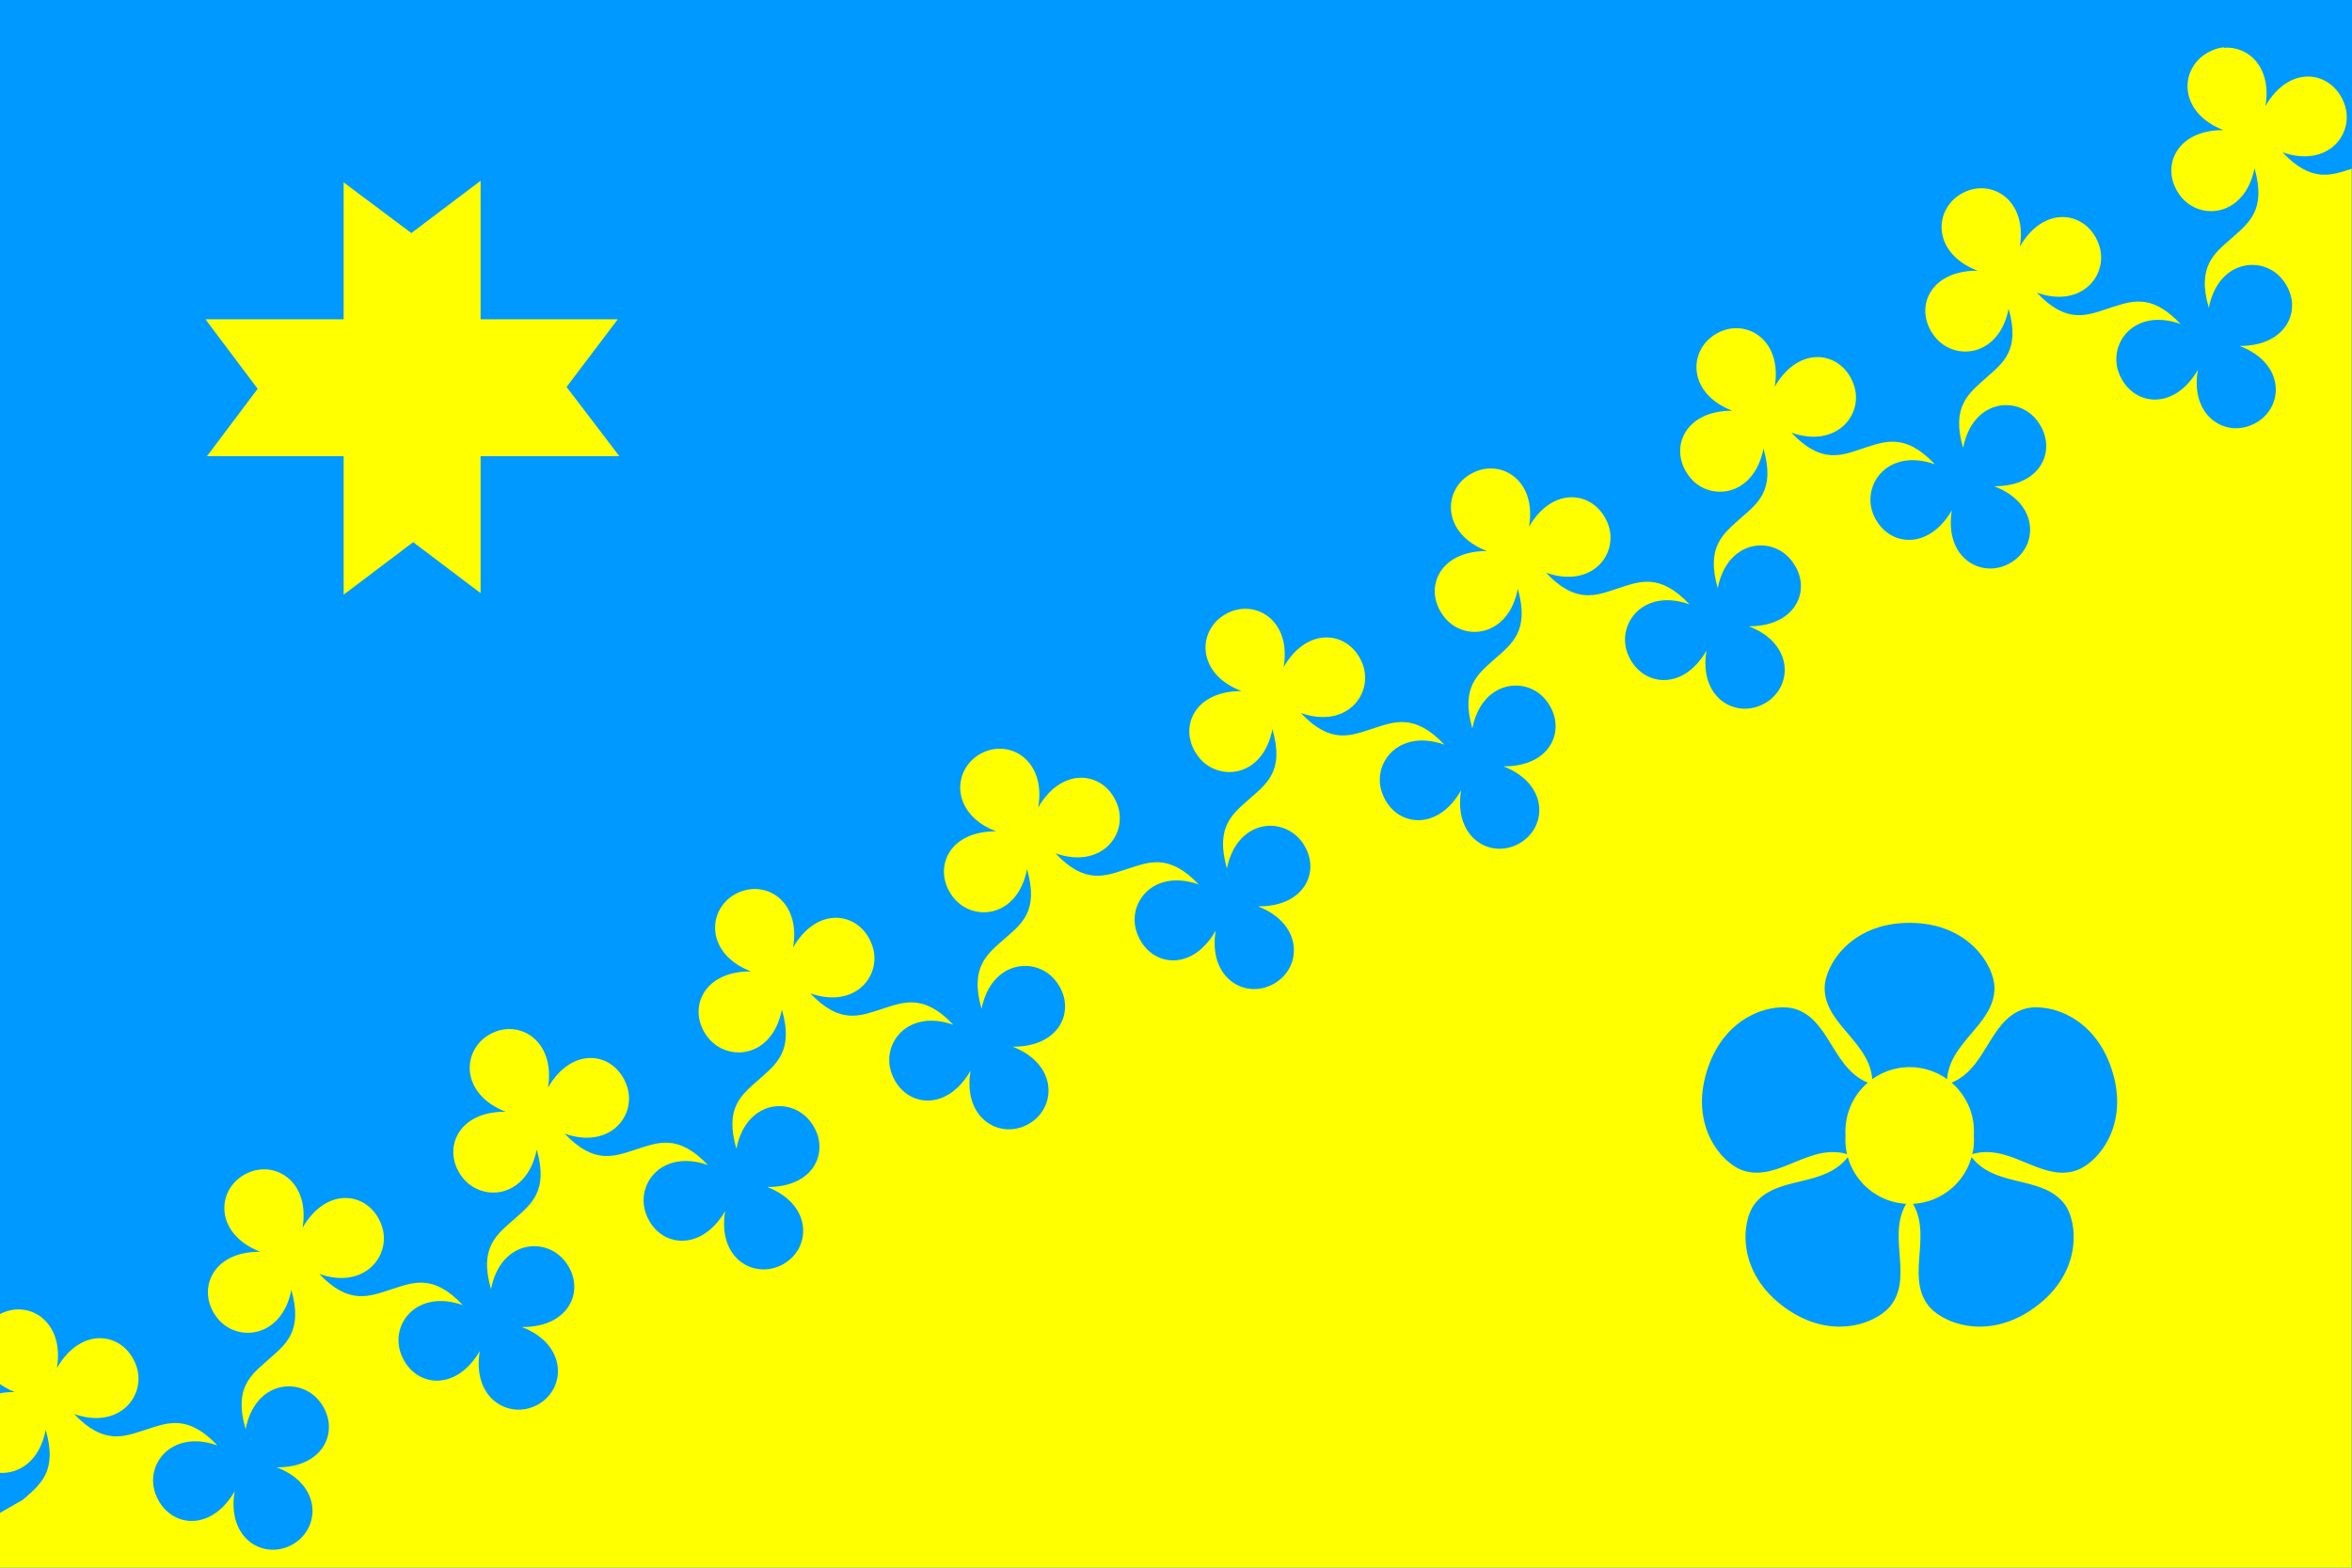
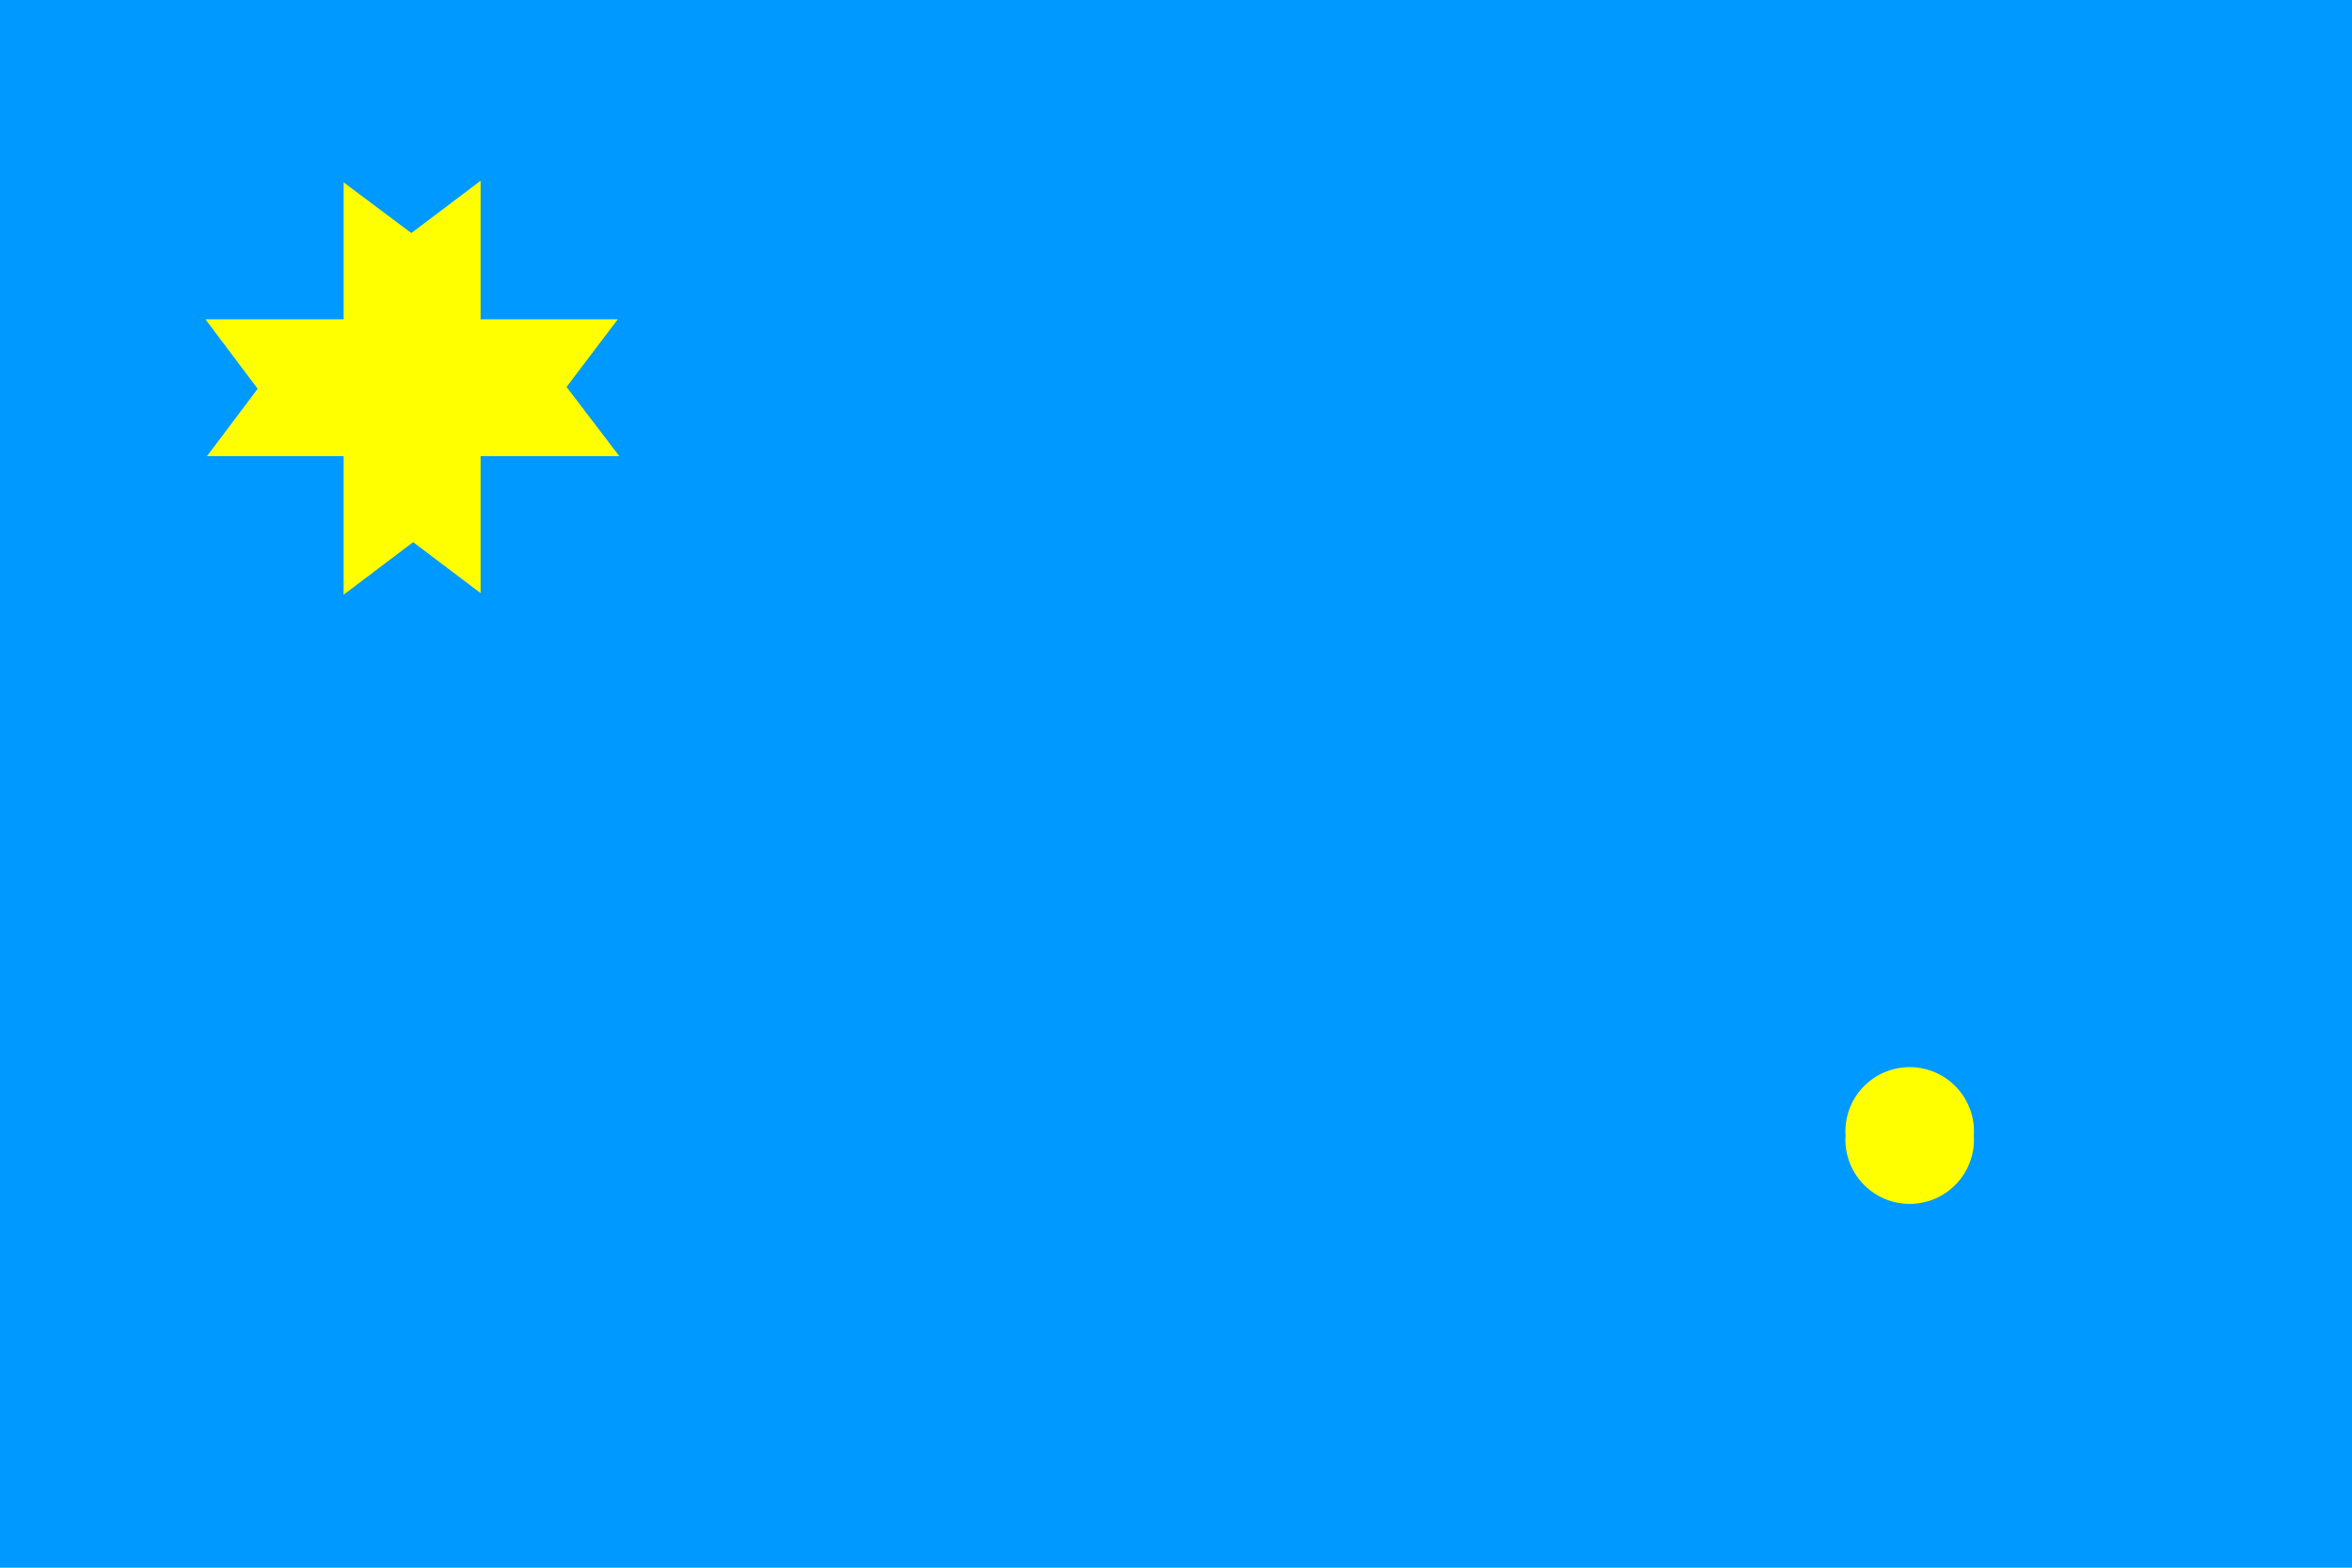
<svg xmlns="http://www.w3.org/2000/svg" height="600" width="900">
  <path d="m0 0h900v600h-900z" fill="#09f" />
-   <path d="m851 18.1c-2.1.2-4.3.9-6.3 2.1-10.9 6.2-11.2 22.9 6.1 29.6-18.7-.1-24.5 15-16.3 25.4 7.6 9.5 24.5 7.6 28.2-10.8 4.6 16.1-2.3 21-8.7 26.7s-13.5 10.6-8.8 26.7c3.6-18.4 20.7-20.3 28.2-10.8 8.3 10.3 2.4 25.5-16.4 25.4 17.4 6.6 17.1 23.2 6.3 29.4-10.9 6.3-25.4-1.9-22.3-20.2-9.4 16.2-25.4 13.6-30.2 1.2-4.3-11.3 5.9-25.1 23.6-18.8-11.5-12.2-19.2-8.6-27.5-6-8.2 2.7-16 6.2-27.5-6 17.7 6.3 28-7.5 23.6-18.8-4.7-12.4-20.8-15-30.1 1.2 3-18.3-11.4-26.5-22.3-20.3s-11.2 22.9 6.1 29.5c-18.7-.1-24.6 14.9-16.3 25.3 7.5 9.5 24.6 7.7 28.2-10.7 4.6 16-2.3 20.8-8.7 26.5-6.4 5.8-13.4 10.7-8.7 26.7 3.6-18.4 20.5-20.2 28.1-10.7 8.3 10.4 2.5 25.5-16.2 25.4 17.3 6.6 17 23.2 6.1 29.4-10.9 6.3-25.4-2-22.3-20.2-9.4 16.2-25.4 13.6-30.2 1.2-4.3-11.3 6-25.1 23.7-18.8-11.5-12.2-19.3-8.7-27.5-6.1-8.1 2.7-15.9 6.2-27.4-6 17.7 6.2 28.1-7.5 23.7-18.8-4.7-12.4-20.7-15-30.1 1.2 3.1-18.3-11.4-26.6-22.3-20.3-10.9 6.2-11.2 22.9 6.1 29.5-18.7-.1-24.6 15-16.3 25.4 7.5 9.5 24.6 7.6 28.2-10.9 4.7 16.2-2.4 21-8.8 26.7-6.4 5.8-13.3 10.6-8.7 26.7 3.6-18.4 20.6-20.2 28.1-10.7 8.4 10.3 2.5 25.4-16.2 25.3 17.3 6.6 17 23.3 6.1 29.5s-25.4-2-22.3-20.2c-9.3 16.2-25.4 13.5-30.2 1.1-4.3-11.3 6-25.1 23.7-18.8-11.5-12.2-19.3-8.7-27.4-6.1-8.2 2.7-16 6.2-27.5-6 17.8 6.2 28-7.4 23.7-18.7-4.8-12.4-20.8-15.1-30.2 1.1 3.1-18.3-11.4-26.5-22.3-20.2-10.9 6.2-11.1 22.9 6.2 29.5-18.7-.1-24.6 14.9-16.3 25.3 7.5 9.5 24.5 7.7 28.1-10.8 4.6 16.1-2.3 21-8.7 26.7-6.4 5.8-13.3 10.6-8.7 26.7 3.6-18.4 20.7-20.3 28.2-10.8 8.3 10.4 2.4 25.5-16.3 25.3 17.3 6.7 17 23.3 6.1 29.5s-25.3-2-22.3-20.3c-9.3 16.3-25.4 13.7-30.1 1.3-4.4-11.3 6-25.1 23.7-18.8-11.5-12.2-19.4-8.7-27.5-6.1-8.2 2.6-15.9 6.2-27.4-6 17.7 6.2 27.9-7.5 23.6-18.8-4.8-12.4-20.8-15-30.2 1.2 3.1-18.3-11.4-26.5-22.3-20.2-10.8 6.2-11.2 22.8 6.2 29.4-18.8-.1-24.6 15-16.3 25.4 7.6 9.4 24.5 7.7 28.1-10.8 4.7 16.1-2.3 20.9-8.7 26.6s-13.3 10.6-8.7 26.7c3.7-18.4 20.7-20.2 28.3-10.7 8.2 10.3 2.4 25.4-16.4 25.2 17.3 6.7 17 23.4 6.1 29.6s-25.3-2-22.3-20.3c-9.3 16.3-25.3 13.6-30 1.2-4.4-11.3 5.8-25.1 23.5-18.9-11.5-12.1-19.2-8.5-27.4-5.9s-15.9 6.2-27.4-6c17.7 6.2 28-7.5 23.6-18.8-4.7-12.4-20.8-15-30.2 1.2 3.1-18.3-11.3-26.6-22.3-20.4-10.8 6.3-11.1 23 6.2 29.6-18.8-.2-24.6 15-16.3 25.4 7.6 9.4 24.5 7.6 28.1-10.9 4.7 16.1-2.2 21-8.7 26.7-6.4 5.7-13.3 10.6-8.7 26.7 3.7-18.4 20.7-20.3 28.3-10.8 8.3 10.3 2.4 25.5-16.4 25.3 17.3 6.7 17 23.4 6.1 29.6s-25.3-2.1-22.2-20.4c-9.4 16.3-25.4 13.7-30.1 1.3-4.4-11.3 5.8-25.1 23.5-18.9-11.5-12.1-19.2-8.6-27.4-6s-15.8 6.1-27.3-6c17.7 6.2 27.9-7.5 23.5-18.8-4.7-12.4-20.7-15-30.1 1.2 3.1-18.3-11.3-26.5-22.3-20.3-10.8 6.2-11.1 22.9 6.2 29.5-18.8-.2-24.7 15-16.4 25.4 7.6 9.4 24.6 7.7 28.2-10.8 4.7 16.1-2.4 21-8.7 26.7-6.4 5.7-13.4 10.5-8.7 26.6 3.6-18.4 20.5-20.2 28.1-10.7 8.3 10.3 2.5 25.5-16.3 25.3 17.3 6.7 17 23.3 6.2 29.5-11 6.2-25.4-2-22.3-20.3-9.4 16.2-25.5 13.7-30.2 1.3-4.4-11.4 5.9-25.1 23.6-18.9-11.5-12.1-19.2-8.6-27.4-6s-15.9 6.1-27.4-6c17.7 6.2 28-7.5 23.6-18.8-4.7-12.5-20.7-15-30 1.2 3-18.3-11.4-26.6-22.3-20.4s-11.2 22.9 6.1 29.6c-18.8-.2-24.6 15-16.4 25.3 7.6 9.5 24.6 7.7 28.3-10.8 4.6 16.1-2.3 21-8.7 26.7s-13.5 10.6-8.8 26.7c3.6-18.5 20.6-20.3 28.2-10.8 8.3 10.3 2.4 25.5-16.4 25.3 17.3 6.6 17.1 23.4 6.3 29.6-10.9 6.2-25.5-2.1-22.4-20.4-9.4 16.2-25.4 13.6-30.1 1.2-4.4-11.3 5.9-25 23.6-18.8-11.5-12.2-19.2-8.6-27.4-6-8.1 2.6-16 6.2-27.5-5.9 17.7 6.2 28.1-7.6 23.7-19-4.7-12.4-20.8-14.9-30.1 1.3 3-18.3-11.4-26.5-22.3-20.3s-11.2 22.8 6.1 29.5c-18.8-.2-24.6 15.1-16.4 25.4 7.6 9.5 24.7 7.6 28.3-10.8 4.6 16.1-2.4 21-8.8 26.7s-13.4 10.5-8.7 26.6c3.6-18.5 20.6-20.2 28.2-10.8 8.3 10.4 2.4 25.6-16.3 25.4 17.3 6.6 16.9 23.3 6.1 29.5-10.9 6.2-25.3-2-22.2-20.3-9.4 16.2-25.4 13.6-30.2 1.2-4.4-11.3 5.9-25 23.6-18.8-11.5-12.1-19.2-8.6-27.4-6s-15.9 6.1-27.4-6c17.7 6.2 28-7.6 23.6-18.9-4.7-12.4-20.8-15-30.2 1.3 3-18.1-11-26.4-21.9-20.6v26.7c1.7 1.1 3.5 2.2 5.7 3.1-2.1 0-4 .1-5.7.5v30.4c7.4.5 15.3-4.5 17.6-16.4 4.7 16.1-2.3 21-8.7 26.7l-8.9 5.1v21h900v-535.5c-7.9 2.6-15.4 5.4-26.5-6.3 17.7 6.2 28-7.5 23.6-18.8-4.7-12.4-20.8-15.1-30.1 1.1 2.5-14.9-6.6-23.1-16-22.3z" fill="#ff0" />
-   <path d="m671.2 461.1c-4.7 6.5-6.9 25.8 11.7 39.3s36.2 5.5 40.9-1.1c8.5-11.7-2.7-27.9 6.9-40.5 9.6 12.6-1.6 28.8 6.9 40.5 4.7 6.6 22.4 14.6 41 1.1s16.3-32.8 11.6-39.3c-8.5-11.7-27.4-6-36.4-19.1 15-5.2 26.9 10.5 40.6 6 7.7-2.5 20.8-16.7 13.7-38.6s-26.1-25.7-33.7-23.2c-13.8 4.5-14.2 24.2-29.4 28.8-.4-15.9 18.2-22.4 18.2-36.9 0-8.1-9.5-24.9-32.5-24.9s-32.5 16.8-32.5 24.9c0 14.5 18.6 21 18.3 36.9-15.2-4.6-15.7-24.3-29.4-28.8-7.7-2.5-26.7 1.3-33.8 23.2s6 36.1 13.7 38.6c13.8 4.5 25.7-11.2 40.7-6-9.1 13.1-28 7.4-36.5 19.1z" fill="#09f" />
  <g fill="#ff0">
    <path d="m755.3 434.6a24.6 24.6 0 1 1 -49.1 0 24.6 24.6 0 1 1 49.1 0z" />
    <path d="m183.9 69.2-26.5 20-25.9-19.4v52.4h-52.9l20 26.6-19.4 25.8h52.3v53l26.6-20.1 25.8 19.5v-52.4h53.1l-20.2-26.5 19.6-25.9h-52.5z" />
  </g>
</svg>